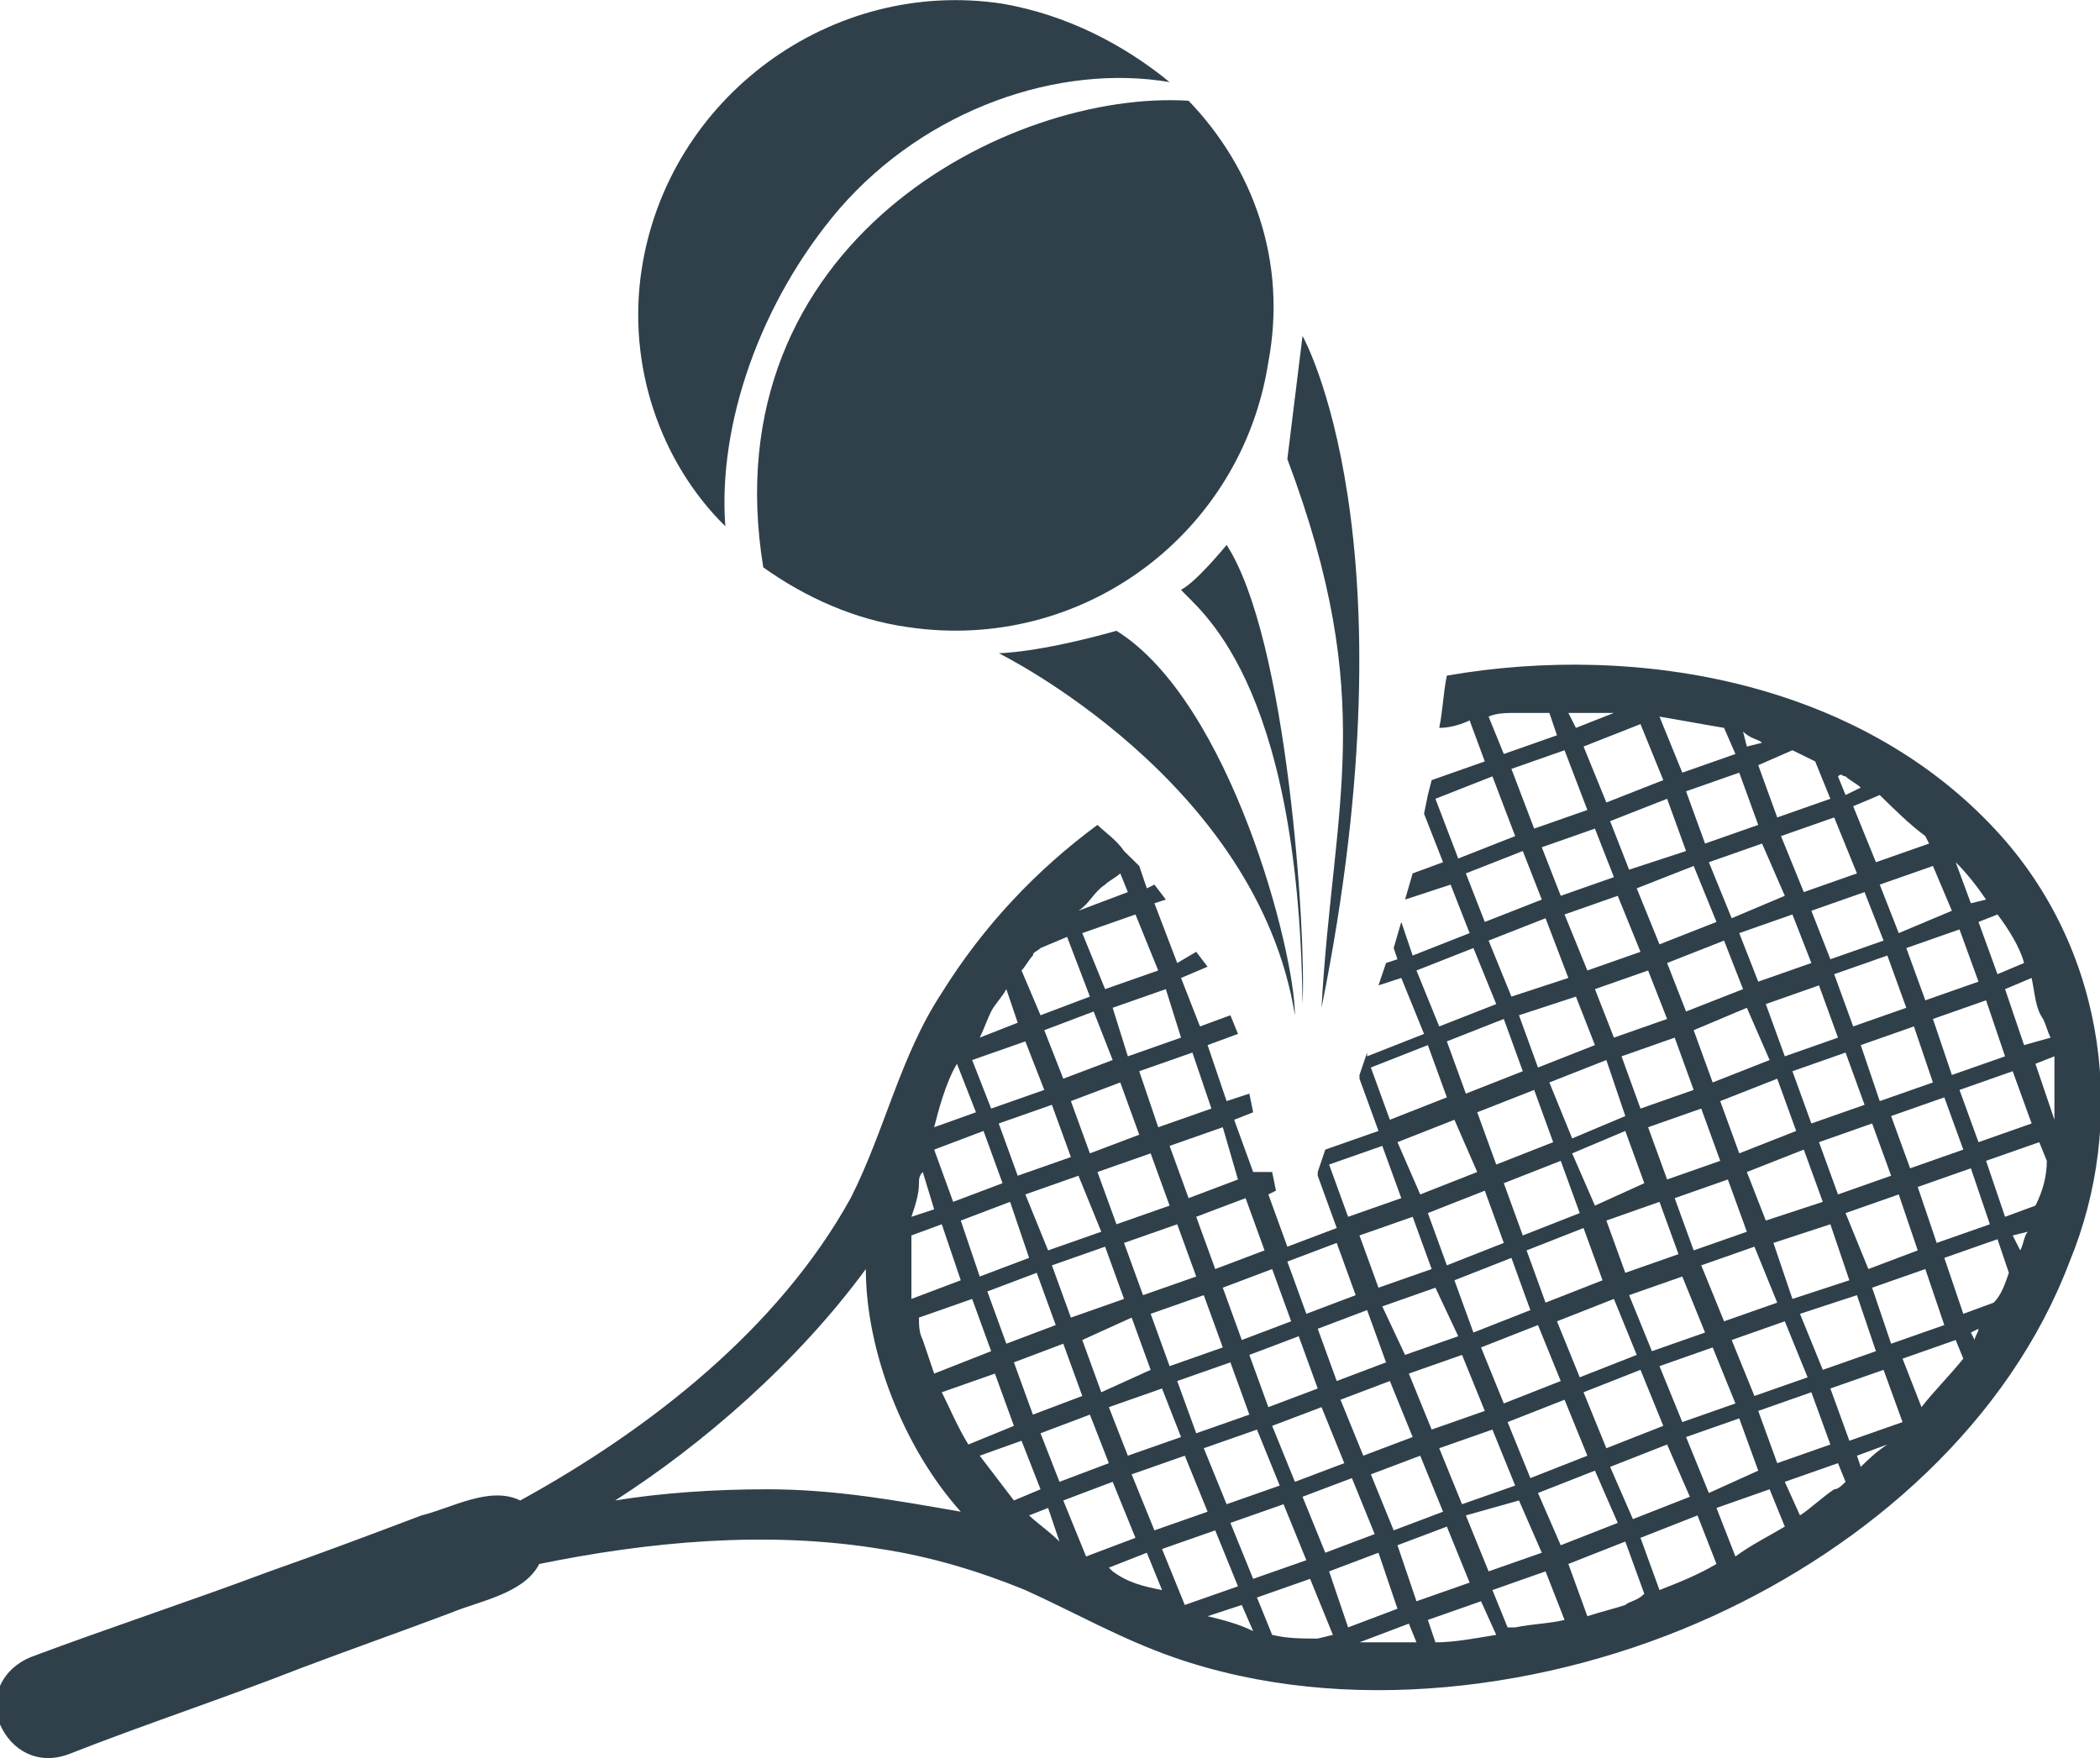
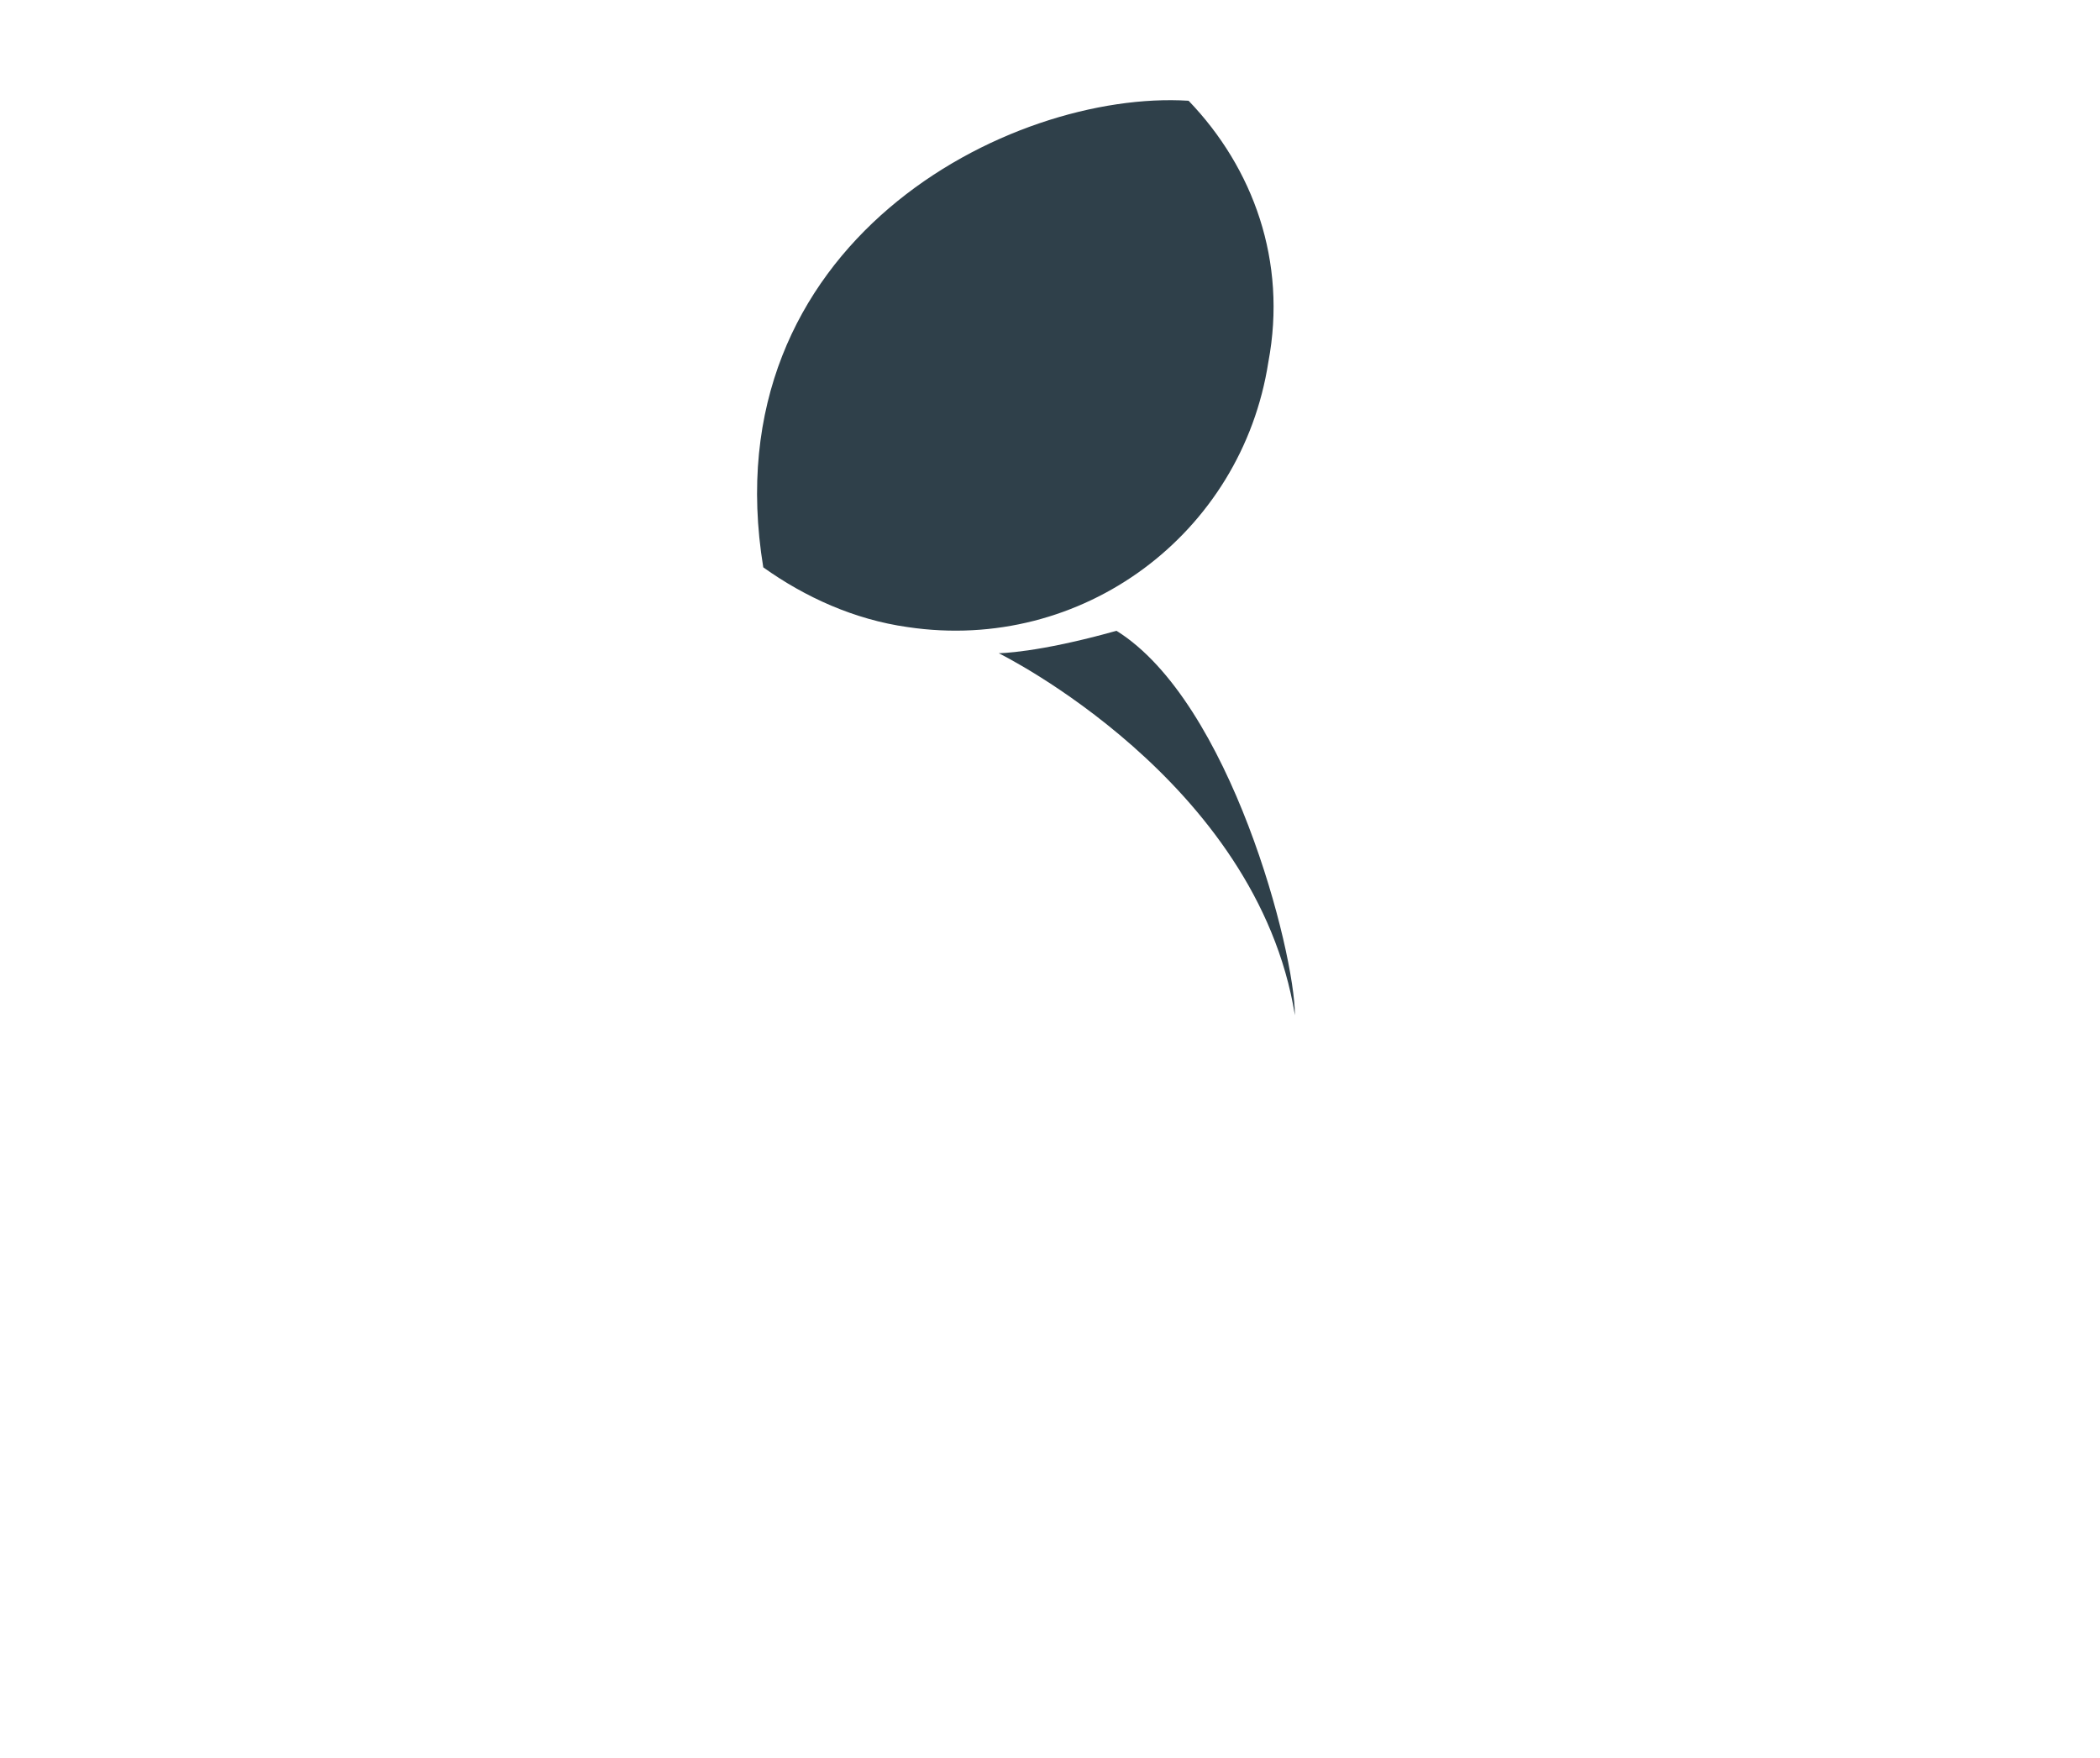
<svg xmlns="http://www.w3.org/2000/svg" width="43" height="36" viewBox="0 0 43 36" fill="none">
  <g clip-path="url(#clip0)">
-     <path d="M40.978 17.121C38.179 13.987 33.591 13.147 29.626 13.835C29.548 14.217 29.548 14.522 29.47 14.905C29.703 14.905 29.937 14.828 30.092 14.752L30.403 15.592L29.315 15.975L29.237 16.28L29.159 16.663L29.548 17.656L28.926 17.885L28.77 18.421L29.703 18.115L30.092 19.108L28.926 19.567L28.693 18.879L28.537 19.414L28.615 19.643L28.381 19.72L28.226 20.178L28.693 20.026L29.159 21.172L27.993 21.631V21.554L27.837 22.013V22.089L28.226 23.159L27.137 23.541L26.982 24V24.076L27.371 25.147L26.36 25.529L25.971 24.459L26.127 24.382L26.049 24H25.66L25.271 22.93L25.66 22.777L25.582 22.395L25.116 22.548L24.727 21.401L25.349 21.172L25.194 20.79L24.571 21.019L24.183 20.026L24.727 19.796L24.494 19.491L24.105 19.72L23.638 18.497L23.872 18.421L23.638 18.115L23.483 18.191L23.327 17.733L23.016 17.427C22.861 17.198 22.628 17.045 22.472 16.892C21.228 17.809 20.139 18.956 19.284 20.331C18.429 21.631 18.117 23.159 17.418 24.535C15.94 27.21 13.297 29.274 10.653 30.726C10.031 30.421 9.253 30.879 8.631 31.032C7.62 31.414 6.609 31.796 5.521 32.178C3.888 32.79 2.255 33.325 0.622 33.936C0.078 34.166 -0.233 34.701 -6.75023e-06 35.312C0.233 35.847 0.778 36.153 1.4 35.924C2.955 35.312 4.588 34.777 6.143 34.166C7.154 33.783 8.242 33.401 9.253 33.019C9.797 32.79 10.731 32.637 11.042 32.026C13.297 31.567 15.707 31.338 18.04 31.72C19.051 31.873 20.061 32.178 20.995 32.561C22.005 33.019 22.939 33.554 24.027 33.936C27.526 35.159 31.725 34.624 35.069 33.096C38.257 31.643 41.134 29.121 42.378 25.834C43.544 23.006 43.156 19.567 40.978 17.121ZM41.834 20.866C41.911 21.019 41.911 21.096 41.989 21.248L41.445 21.401L41.056 20.255L41.6 20.026C41.678 20.408 41.678 20.637 41.834 20.866ZM33.98 24.611L34.369 25.682L33.28 26.064L32.892 24.994L33.98 24.611ZM32.658 24.688L32.192 23.618L33.28 23.159L33.669 24.229L32.658 24.688ZM34.291 24.535L35.38 24.153L35.769 25.223L34.68 25.605L34.291 24.535ZM35.224 22.548L36.391 22.089L36.779 23.159L35.613 23.618L35.224 22.548ZM35.224 23.771L34.136 24.153L33.747 23.083L34.835 22.701L35.224 23.771ZM33.591 22.701L33.203 21.631L34.291 21.248L34.68 22.319L33.591 22.701ZM33.28 22.854L32.192 23.312L31.725 22.166L32.892 21.707L33.28 22.854ZM32.347 24.841L31.181 25.299L30.792 24.229L31.958 23.771L32.347 24.841ZM31.336 26.828L30.17 27.287L29.781 26.217L30.948 25.758L31.336 26.828ZM31.259 25.605L32.425 25.147L32.814 26.217L31.647 26.675L31.259 25.605ZM33.047 26.599L33.514 27.745L32.347 28.204L31.881 27.057L33.047 26.599ZM33.358 26.522L34.447 26.14L34.913 27.287L33.825 27.669L33.358 26.522ZM34.835 25.911L35.924 25.529L36.391 26.675L35.302 27.057L34.835 25.911ZM35.769 24L36.935 23.541L37.324 24.611L36.157 24.994L35.769 24ZM37.246 23.389L38.334 23.006L38.723 24.076L37.635 24.459L37.246 23.389ZM38.101 21.401L39.19 21.019L39.579 22.166L38.49 22.548L38.101 21.401ZM38.179 22.624L37.09 23.006L36.702 21.936L37.79 21.554L38.179 22.624ZM36.546 21.631L36.157 20.561L37.246 20.178L37.635 21.248L36.546 21.631ZM36.235 21.707L35.069 22.166L34.68 21.096L35.769 20.637L36.235 21.707ZM34.524 20.713L34.136 19.72L35.302 19.261L35.691 20.255L34.524 20.713ZM34.136 20.866L33.047 21.248L32.658 20.255L33.747 19.873L34.136 20.866ZM32.503 19.873L32.036 18.726L33.125 18.344L33.591 19.491L32.503 19.873ZM32.658 21.401L31.492 21.86L31.103 20.79L32.269 20.408L32.658 21.401ZM31.803 23.389L30.637 23.847L30.248 22.777L31.414 22.319L31.803 23.389ZM30.792 25.452L29.626 25.911L29.237 24.841L30.403 24.382L30.792 25.452ZM29.859 27.363L28.77 27.745L28.304 26.752L29.392 26.369L29.859 27.363ZM28.926 29.427L27.915 29.809L27.448 28.663L28.459 28.28L28.926 29.427ZM28.848 28.128L29.937 27.745L30.403 28.892L29.315 29.274L28.848 28.128ZM30.326 27.592L31.492 27.134L31.958 28.28L30.792 28.739L30.326 27.592ZM32.036 28.663L32.503 29.809L31.336 30.268L30.87 29.121L32.036 28.663ZM32.425 28.51L33.591 28.051L34.058 29.198L32.892 29.656L32.425 28.51ZM33.98 27.975L35.069 27.592L35.535 28.739L34.447 29.121L33.98 27.975ZM35.458 27.44L36.546 27.057L37.013 28.204L35.924 28.586L35.458 27.44ZM36.313 25.452L37.479 25.07L37.868 26.217L36.702 26.599L36.313 25.452ZM37.79 24.841L38.879 24.459L39.268 25.605L38.257 25.987L37.79 24.841ZM38.723 22.854L39.812 22.471L40.201 23.541L39.112 23.924L38.723 22.854ZM39.579 20.866L40.667 20.484L41.056 21.631L39.967 22.013L39.579 20.866ZM39.423 20.484L39.034 19.414L40.123 19.032L40.512 20.102L39.423 20.484ZM39.034 20.637L37.946 21.019L37.557 19.949L38.646 19.567L39.034 20.637ZM37.479 19.643L37.09 18.65L38.179 18.268L38.568 19.261L37.479 19.643ZM37.09 19.72L36.002 20.102L35.613 19.108L36.702 18.726L37.09 19.72ZM35.458 18.803L34.991 17.656L36.08 17.274L36.546 18.344L35.458 18.803ZM35.147 18.879L33.98 19.338L33.514 18.191L34.68 17.733L35.147 18.879ZM33.358 17.809L32.969 16.815L34.136 16.357L34.524 17.427L33.358 17.809ZM33.047 17.962L31.958 18.344L31.57 17.35L32.658 16.968L33.047 17.962ZM32.114 20.026L30.948 20.408L30.481 19.261L31.647 18.803L32.114 20.026ZM31.181 21.936L30.015 22.395L29.626 21.325L30.792 20.866L31.181 21.936ZM30.248 24L29.081 24.459L28.615 23.389L29.781 22.93L30.248 24ZM29.315 25.987L28.226 26.369L27.837 25.299L28.926 24.917L29.315 25.987ZM28.381 27.898L27.371 28.28L26.982 27.21L27.993 26.828L28.381 27.898ZM26.982 28.433L25.971 28.815L25.582 27.745L26.593 27.363L26.982 28.433ZM25.582 28.968L24.494 29.35L24.105 28.28L25.194 27.898L25.582 28.968ZM23.949 27.975L23.561 26.904L24.649 26.522L25.038 27.592L23.949 27.975ZM22.628 25.529L23.016 26.599L21.928 26.981L21.539 25.911L22.628 25.529ZM21.461 25.605L20.995 24.459L22.083 24.076L22.55 25.223L21.461 25.605ZM23.172 26.981L23.561 28.051L22.55 28.51L22.161 27.44L23.172 26.981ZM23.405 26.522L23.016 25.452L24.105 25.07L24.494 26.14L23.405 26.522ZM22.861 25.07L22.472 24L23.561 23.618L23.949 24.688L22.861 25.07ZM22.317 23.618L21.928 22.548L22.939 22.166L23.327 23.236L22.317 23.618ZM21.772 22.089L21.383 21.096L22.394 20.713L22.783 21.707L21.772 22.089ZM21.928 23.694L20.839 24.076L20.45 23.006L21.539 22.624L21.928 23.694ZM20.528 24.229L19.517 24.611L19.128 23.541L20.139 23.159L20.528 24.229ZM20.683 24.611L21.072 25.758L20.061 26.14L19.673 24.994L20.683 24.611ZM20.295 27.669L19.128 28.128C19.051 27.898 18.973 27.669 18.895 27.44C18.817 27.287 18.817 27.134 18.817 26.981L19.906 26.599L20.295 27.669ZM20.217 26.446L21.228 26.064L21.617 27.134L20.606 27.516L20.217 26.446ZM21.772 27.516L22.161 28.586L21.15 28.968L20.761 27.898L21.772 27.516ZM22.317 28.968L22.705 29.962L21.694 30.344L21.306 29.35L22.317 28.968ZM22.705 28.815L23.794 28.433L24.183 29.427L23.094 29.809L22.705 28.815ZM24.26 29.809L24.727 30.956L23.638 31.338L23.172 30.191L24.26 29.809ZM24.649 29.656L25.738 29.274L26.204 30.421L25.116 30.803L24.649 29.656ZM26.049 29.198L27.06 28.815L27.526 29.962L26.515 30.344L26.049 29.198ZM27.682 30.268L28.148 31.414L27.137 31.796L26.671 30.65L27.682 30.268ZM28.07 30.191L29.081 29.809L29.548 30.956L28.537 31.338L28.07 30.191ZM29.47 29.656L30.559 29.274L31.025 30.421L29.937 30.803L29.47 29.656ZM31.103 30.726L31.57 31.796L30.481 32.178L30.015 31.032L31.103 30.726ZM31.492 30.573L32.658 30.115L33.125 31.185L31.958 31.643L31.492 30.573ZM32.969 30.038L34.136 29.58L34.602 30.65L33.436 31.108L32.969 30.038ZM34.524 29.427L35.613 29.045L36.002 30.115L34.991 30.573L34.524 29.427ZM36.002 28.892L37.09 28.51L37.479 29.58L36.391 29.962L36.002 28.892ZM36.857 26.904L38.023 26.522L38.412 27.669L37.324 28.051L36.857 26.904ZM38.334 26.369L39.423 25.987L39.812 27.134L38.723 27.516L38.334 26.369ZM39.268 24.306L40.356 23.924L40.745 25.07L39.656 25.452L39.268 24.306ZM40.123 22.319L41.212 21.936L41.6 23.006L40.512 23.389L40.123 22.319ZM41.445 19.72L40.901 19.949L40.512 18.879L40.901 18.726C41.134 19.032 41.367 19.414 41.445 19.72ZM40.667 18.421L40.356 18.497L40.045 17.656C40.279 17.885 40.512 18.191 40.667 18.421ZM39.967 18.65L38.879 19.108L38.49 18.115L39.579 17.733L39.967 18.65ZM39.423 17.121L39.501 17.274L38.412 17.656L37.946 16.51L38.49 16.28C38.801 16.586 39.112 16.892 39.423 17.121ZM37.79 15.898C37.868 15.975 38.023 16.051 38.101 16.128L37.79 16.28L37.635 15.898C37.712 15.822 37.712 15.898 37.79 15.898ZM38.023 17.885L36.935 18.268L36.468 17.121L37.557 16.739L38.023 17.885ZM37.168 15.592L37.479 16.357L36.391 16.739L36.002 15.669L36.702 15.363C36.857 15.44 37.013 15.516 37.168 15.592ZM36.08 15.21L35.769 15.287L35.691 14.981C35.846 15.134 36.002 15.134 36.08 15.21ZM36.002 16.892L34.913 17.274L34.524 16.204L35.613 15.822L36.002 16.892ZM33.98 14.675C34.447 14.752 34.835 14.828 35.302 14.905L35.535 15.44L34.447 15.822L33.98 14.675ZM34.058 15.975L32.892 16.433L32.425 15.287L33.591 14.828L34.058 15.975ZM33.047 14.599L32.269 14.905L32.114 14.599C32.425 14.599 32.736 14.599 33.047 14.599ZM32.036 15.363L32.503 16.586L31.414 16.968L30.948 15.745L32.036 15.363ZM31.025 14.599C31.259 14.599 31.492 14.599 31.725 14.599L31.881 15.057L30.792 15.44L30.481 14.675C30.637 14.599 30.87 14.599 31.025 14.599ZM29.392 16.357L30.559 15.898L31.025 17.121L29.859 17.58L29.392 16.357ZM30.015 17.885L31.181 17.427L31.57 18.421L30.403 18.879L30.015 17.885ZM29.004 19.873L30.17 19.414L30.637 20.561L29.47 21.019L29.004 19.873ZM28.07 21.86L29.237 21.401L29.626 22.471L28.459 22.93L28.07 21.86ZM27.215 23.847L28.304 23.465L28.693 24.535L27.604 24.917L27.215 23.847ZM27.371 25.452L27.759 26.522L26.749 26.904L26.36 25.834L27.371 25.452ZM26.438 27.057L25.427 27.44L25.038 26.369L26.049 25.987L26.438 27.057ZM25.893 25.605L24.883 25.987L24.494 24.917L25.505 24.535L25.893 25.605ZM25.349 24.153L24.338 24.535L23.949 23.465L25.038 23.083L25.349 24.153ZM24.805 22.701L23.716 23.083L23.327 21.936L24.416 21.554L24.805 22.701ZM24.183 21.248L23.094 21.631L22.783 20.637L23.872 20.255L24.183 21.248ZM23.716 19.873L22.628 20.255L22.161 19.108L23.25 18.726L23.716 19.873ZM22.628 18.115C22.705 18.038 22.861 17.962 22.939 17.885L23.094 18.268L22.083 18.65C22.317 18.497 22.394 18.268 22.628 18.115ZM21.15 19.567C21.15 19.491 21.228 19.491 21.306 19.414L21.85 19.185L22.317 20.408L21.306 20.79L20.917 19.873C20.995 19.796 21.072 19.643 21.15 19.567ZM20.295 20.713C20.372 20.561 20.528 20.408 20.606 20.255L20.839 20.943L20.061 21.248C20.139 21.096 20.217 20.866 20.295 20.713ZM20.995 21.325L21.383 22.319L20.295 22.701L19.906 21.707L20.995 21.325ZM19.128 23.083C19.206 22.777 19.362 22.166 19.595 21.784L19.984 22.777L19.128 23.083ZM18.817 24.229C18.817 24.153 18.817 24.076 18.895 24L19.128 24.764L18.662 24.917C18.74 24.688 18.817 24.459 18.817 24.229ZM18.662 25.299L19.284 25.07L19.673 26.217L18.662 26.599C18.662 26.217 18.662 25.758 18.662 25.299ZM15.707 30.497C14.618 30.497 13.53 30.573 12.597 30.726C14.385 29.58 16.329 27.898 17.729 25.987C17.729 27.669 18.506 29.656 19.673 30.956C18.351 30.726 17.107 30.497 15.707 30.497ZM19.284 28.51L20.372 28.128L20.761 29.198L19.828 29.58C19.595 29.198 19.439 28.815 19.284 28.51ZM20.761 30.726C20.528 30.421 20.295 30.115 20.061 29.809L20.917 29.503L21.306 30.497L20.761 30.726ZM21.072 31.032L21.461 30.879L21.694 31.567C21.461 31.338 21.228 31.185 21.072 31.032ZM22.239 31.873L21.772 30.726L22.783 30.344L23.25 31.491L22.239 31.873ZM22.783 32.178L22.705 32.102L23.483 31.796L23.794 32.561C23.405 32.484 23.094 32.408 22.783 32.178ZM23.794 31.72L24.883 31.338L25.349 32.484L24.26 32.866L23.794 31.72ZM24.727 33.096L25.427 32.866L25.66 33.401C25.349 33.248 25.038 33.172 24.727 33.096ZM25.194 31.185L26.282 30.803L26.749 31.949L25.66 32.331L25.194 31.185ZM26.982 33.554C26.671 33.554 26.36 33.554 26.049 33.478L25.738 32.713L26.826 32.331L27.293 33.478L26.982 33.554ZM27.215 32.178L28.226 31.796L28.615 32.943L27.604 33.325L27.215 32.178ZM27.837 33.631L28.848 33.248L29.004 33.631C28.615 33.631 28.226 33.631 27.837 33.631ZM28.615 31.643L29.626 31.261L30.092 32.408L29.004 32.79L28.615 31.643ZM29.392 33.631L29.237 33.172L30.326 32.79L30.637 33.478C30.17 33.554 29.781 33.631 29.392 33.631ZM31.025 33.325C30.948 33.325 30.948 33.325 30.87 33.325L30.559 32.561L31.647 32.178L32.036 33.172C31.725 33.248 31.414 33.248 31.025 33.325ZM33.28 32.866C33.047 32.943 32.736 33.019 32.503 33.096L32.114 32.026L33.28 31.567L33.669 32.637C33.514 32.79 33.358 32.79 33.28 32.866ZM33.98 32.561L33.591 31.491L34.758 31.032L35.147 32.026C34.758 32.255 34.369 32.408 33.98 32.561ZM35.535 31.873L35.147 30.879L36.235 30.497L36.546 31.261C36.157 31.491 35.846 31.643 35.535 31.873ZM37.557 30.497C37.324 30.65 37.09 30.879 36.857 31.032L36.546 30.344L37.635 29.962L37.79 30.344C37.712 30.421 37.635 30.497 37.557 30.497ZM38.101 30.038L38.023 29.809L38.646 29.58C38.412 29.733 38.257 29.885 38.101 30.038ZM37.868 29.503L37.479 28.433L38.568 28.051L38.957 29.121L37.868 29.503ZM39.345 28.815L38.957 27.822L40.045 27.44L40.201 27.822C39.89 28.204 39.579 28.51 39.345 28.815ZM40.434 27.44L40.356 27.287L40.512 27.21C40.512 27.287 40.434 27.363 40.434 27.44ZM40.823 26.675L40.201 26.904L39.812 25.758L40.901 25.376L41.134 26.064C41.056 26.293 40.978 26.522 40.823 26.675ZM41.367 25.605L41.212 25.299L41.523 25.223C41.445 25.299 41.445 25.452 41.367 25.605ZM41.678 24.688L41.056 24.917L40.667 23.771L41.756 23.389L41.911 23.771C41.911 24.076 41.834 24.382 41.678 24.688ZM42.067 22.93L41.678 21.784L42.067 21.631C42.067 22.013 42.067 22.471 42.067 22.93Z" fill="#2F404A" />
-     <path d="M17.184 4.28C18.973 2.217 21.695 1.299 23.949 1.681C23.016 0.917 21.85 0.306 20.528 0.076C17.029 -0.459 13.685 1.987 13.141 5.503C12.83 7.49 13.53 9.478 14.852 10.777C14.696 8.713 15.552 6.191 17.184 4.28Z" fill="#2F404A" />
    <path d="M24.338 2.063C20.684 1.834 14.541 4.968 15.629 11.618C16.485 12.229 17.495 12.688 18.584 12.841C22.161 13.376 25.427 10.93 25.971 7.414C26.36 5.35 25.66 3.439 24.338 2.063Z" fill="#2F404A" />
    <path d="M20.45 13.376C20.45 13.376 25.738 15.974 26.515 20.79C26.515 19.49 25.193 14.369 22.861 12.917C21.228 13.376 20.45 13.376 20.45 13.376Z" fill="#2F404A" />
-     <path d="M26.671 6.879C26.671 6.879 29.004 11.006 27.06 20.637C27.293 16.433 28.226 14.369 26.36 9.401L26.671 6.879Z" fill="#2F404A" />
-     <path d="M25.116 11.159C25.116 11.159 24.494 11.924 24.183 12.076C24.494 12.459 26.593 13.834 26.671 20.561C26.749 19.108 26.36 13.07 25.116 11.159Z" fill="#2F404A" />
  </g>
  <defs>
    <clipPath id="clip0">
      <rect width="43" height="36" fill="white" />
    </clipPath>
  </defs>
</svg>